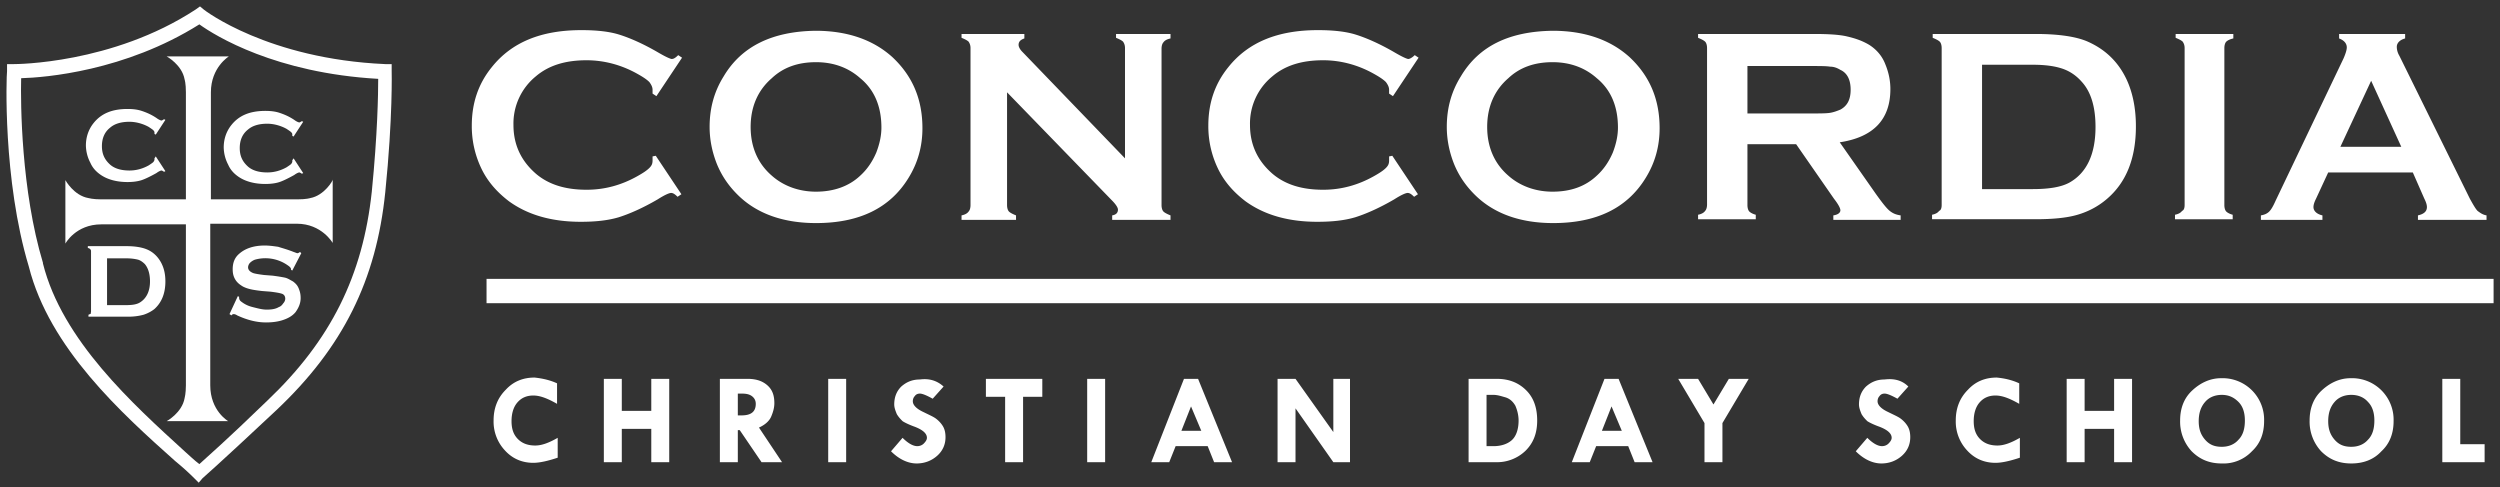
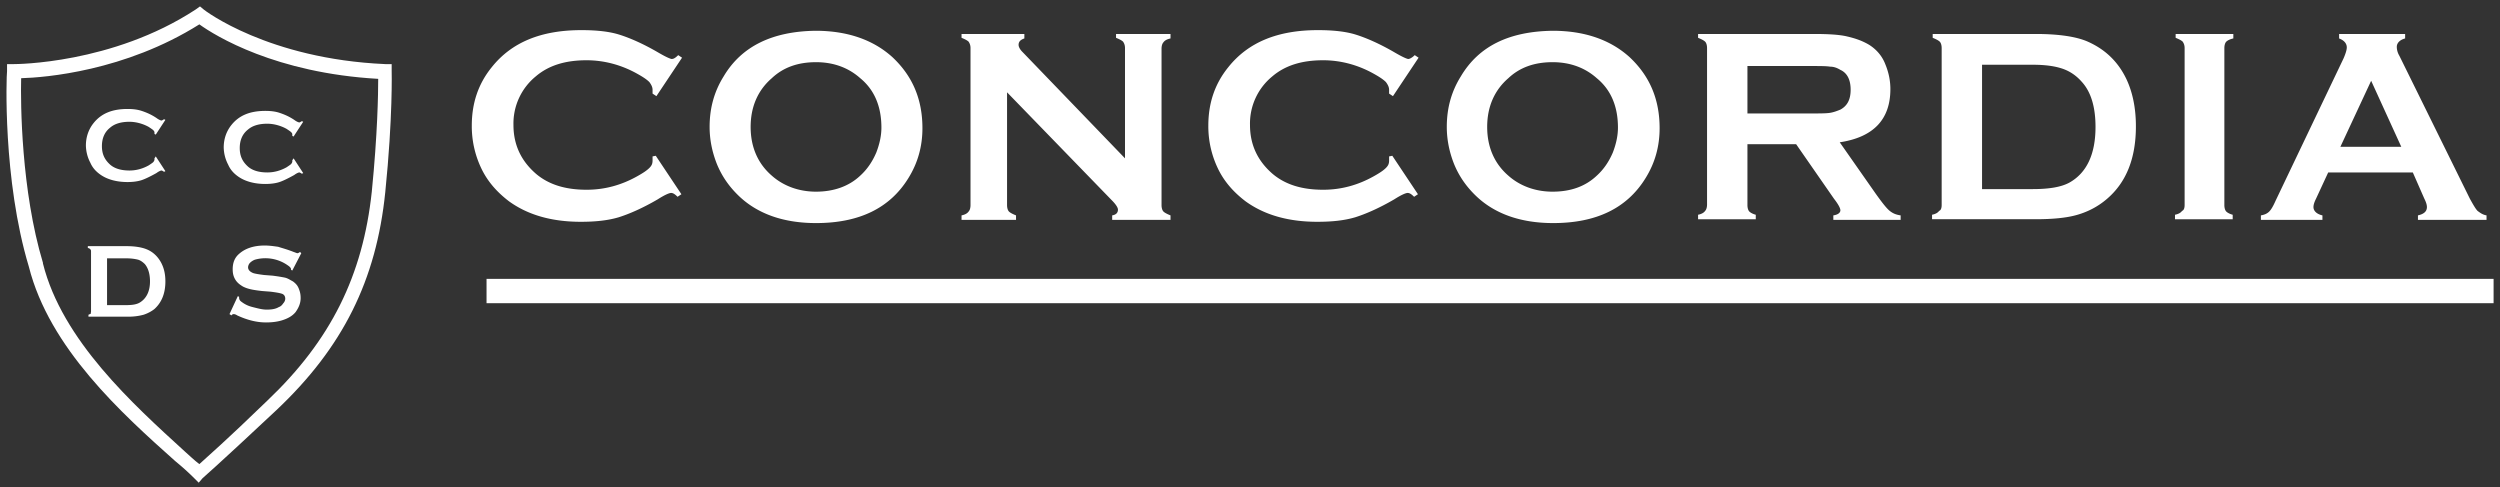
<svg xmlns="http://www.w3.org/2000/svg" viewBox="0 0 390 76">
  <rect x="0" y="0" width="390" height="76" fill="#333333" stroke="none" />
  <style>
    .st0{fill:#fff}
  </style>
  <g>
    <path d="M31 75.3l-.7-.7c-.9-.9-1.9-1.8-3-2.7C19 64.5 7.7 54.3 4.5 41.6.4 28 1 11.7 1.1 11.1V10h1.1c.2 0 15.3 0 28.3-8.5l.7-.5.6.5c.1.1 10 7.7 28.3 8.5h1v1c0 .1.2 7.2-1 19-1.4 13.7-6.6 24.2-17 34-9.5 8.9-11.4 10.5-11.5 10.6l-.6.7zM3.3 12.2c-.1 3.9 0 17.5 3.4 28.8v.1c3 12 14.1 22 22.1 29.3.8.7 1.5 1.4 2.3 2 1.2-1.1 4.2-3.7 10.6-9.9C51.6 53.1 56.6 43 58 29.9c.9-9 1-15.3 1-17.6-16-.9-25.4-6.7-27.9-8.5C19.5 11.1 7 12.1 3.3 12.2z" class="st0" />
-     <path d="M48.4 30.9s-.6.2-2 .2H32.9V14.4c0-3.9 2.8-5.6 2.8-5.6H26s2.4 1.3 2.8 3.6c0 0 .2.6.2 2v16.7H15.8c-1.3 0-2-.2-2-.2-2.3-.4-3.6-2.8-3.6-2.8V38s1.6-3 5.6-3H29v25.1c0 1.3-.2 2-.2 2-.4 2.3-2.8 3.6-2.8 3.6h9.6s-2.8-1.6-2.8-5.6V34.9h13.5c3.9 0 5.6 3 5.6 3V28c.1.1-1.3 2.5-3.5 2.9" class="st0" />
    <path d="M24.3 24.4l1.5 2.3-.2.1c-.2-.1-.3-.2-.4-.2-.1 0-.4.1-.8.4-.9.5-1.7.9-2.3 1.1-.6.2-1.4.3-2.2.3-1.7 0-3.2-.4-4.3-1.2-.7-.5-1.2-1.1-1.5-1.8a6 6 0 0 1-.7-2.7c0-1.3.4-2.5 1.2-3.5 1.2-1.5 2.9-2.2 5.3-2.2.9 0 1.6.1 2.2.3.6.2 1.4.5 2.3 1.1.4.3.7.4.8.4.1 0 .2-.1.4-.2l.2.1-1.5 2.3-.2-.1v-.2c0-.2-.1-.3-.2-.4-.1-.1-.4-.3-.7-.5-.9-.5-2-.8-3-.8-1.3 0-2.3.3-3 .9-.9.7-1.3 1.7-1.3 2.9s.4 2.1 1.3 2.9c.7.6 1.7.9 3 .9 1.1 0 2.1-.3 3-.8.3-.2.6-.4.7-.5.1-.1.2-.3.2-.4v-.2l.2-.3zM14.2 48.6v-9.3c0-.2 0-.3-.1-.4-.1-.1-.2-.2-.4-.2v-.3h6.1c1.3 0 2.4.2 3.1.5 1 .4 1.8 1.2 2.3 2.2.4.8.6 1.7.6 2.8 0 1.9-.6 3.3-1.7 4.3-.5.4-1.1.7-1.7.9a9 9 0 0 1-2.5.3h-6.1v-.3c.2-.1.3-.1.4-.2-.1 0 0-.1 0-.3m2.4-1h3c1 0 1.7-.1 2.2-.4 1-.6 1.6-1.7 1.6-3.3 0-1.2-.3-2.1-.8-2.7-.3-.3-.7-.6-1.1-.7-.4-.1-1-.2-1.8-.2h-3v7.3zM47 39.5l-1.4 2.7-.2-.1V42c0-.2-.2-.4-.5-.6a6.06 6.06 0 0 0-5.1-.9c-.3.1-.6.3-.8.5-.2.2-.3.5-.3.7 0 .4.3.7.8.9.3.1.9.2 1.7.3l1.3.1c.8.1 1.4.2 1.9.3.5.1.9.4 1.3.6.4.3.7.6.9 1.1.2.5.3.9.3 1.5 0 .8-.3 1.5-.8 2.2-.5.6-1.2 1-2.2 1.3-.7.2-1.5.3-2.4.3-1.5 0-3-.4-4.5-1.1-.3-.2-.5-.2-.6-.2-.1 0-.2.1-.3.2l-.3-.2 1.3-2.8.2.1v.1c0 .3.1.5.4.7.4.3.9.6 1.7.8.8.2 1.5.4 2.2.4.8 0 1.4-.1 1.9-.4.3-.1.5-.3.7-.6.2-.2.3-.5.3-.7 0-.4-.2-.7-.6-.8-.3-.1-.9-.2-1.7-.3l-1.3-.1c-.9-.1-1.5-.2-1.9-.3-.4-.1-.7-.2-1.1-.4-.5-.3-.9-.6-1.2-1.1-.3-.5-.4-1-.4-1.6 0-1 .3-1.8 1-2.4.9-.8 2.2-1.3 4-1.3.7 0 1.4.1 2.1.2.6.2 1.4.4 2.4.8.3.1.5.2.6.2.1 0 .3-.1.4-.2l.2.2zM45.8 24.7l1.5 2.3-.2.1c-.2-.1-.3-.2-.4-.2-.1 0-.4.1-.8.4-.9.5-1.7.9-2.3 1.1-.6.2-1.4.3-2.2.3-1.7 0-3.2-.4-4.3-1.2-.7-.5-1.2-1.1-1.5-1.8a6 6 0 0 1-.7-2.7c0-1.3.4-2.5 1.2-3.5 1.2-1.5 2.9-2.2 5.3-2.2.9 0 1.6.1 2.2.3.6.2 1.4.5 2.3 1.1.4.3.7.4.8.4.1 0 .2-.1.4-.2l.2.1-1.5 2.3-.2-.1V21c0-.2-.1-.3-.2-.4-.1-.1-.4-.3-.7-.5-.9-.5-2-.8-3-.8-1.3 0-2.3.3-3 .9-.9.7-1.3 1.7-1.3 2.9s.4 2.1 1.3 2.9c.7.6 1.7.9 3 .9 1.1 0 2.1-.3 3-.8.3-.2.6-.4.7-.5.1-.1.2-.3.2-.4V25l.2-.3zM102.3 24.3l4 6-.6.4c-.4-.4-.7-.6-1-.6-.3 0-1 .3-2.1 1-2.4 1.4-4.5 2.3-6.1 2.8-1.7.5-3.6.7-5.9.7-4.6 0-8.3-1.1-11.2-3.2-1.7-1.3-3.1-2.8-4.1-4.7a15.2 15.2 0 0 1-1.7-7.1c0-3.5 1-6.5 3.1-9.1 3.1-3.9 7.7-5.8 14-5.8 2.3 0 4.3.2 5.9.7 1.6.5 3.7 1.4 6.1 2.8 1.2.7 1.9 1 2.1 1 .3 0 .6-.2 1-.6l.6.4-4 6-.6-.4V14c0-.4-.2-.8-.5-1.2-.4-.4-1-.8-1.9-1.3-2.5-1.4-5.2-2.1-7.9-2.1-3.3 0-5.9.8-7.9 2.5a9.5 9.5 0 0 0-3.5 7.6c0 3.1 1.2 5.6 3.5 7.6 2 1.7 4.6 2.5 7.9 2.5 2.8 0 5.4-.7 7.9-2.1.9-.5 1.5-.9 1.9-1.3.4-.4.5-.7.5-1.2v-.6l.5-.1zM127.2 4.8c5 0 9 1.4 12 4.1 3.1 2.9 4.7 6.5 4.7 11.1 0 2.8-.7 5.4-2.2 7.8-2.9 4.7-7.7 7-14.4 7-5 0-9-1.4-11.9-4.1-1.6-1.5-2.8-3.2-3.6-5.2-.7-1.8-1.1-3.7-1.1-5.7 0-2.9.7-5.5 2.2-7.9 2.8-4.7 7.6-7 14.3-7.1zm.1 4.9c-2.8 0-5.1.8-6.9 2.5-2.2 1.9-3.3 4.5-3.3 7.6s1.1 5.7 3.3 7.6c1.8 1.6 4.2 2.5 6.9 2.5s5.1-.8 6.9-2.5c1.1-1 1.9-2.2 2.5-3.6.5-1.3.8-2.6.8-3.9 0-3.3-1.1-5.9-3.3-7.7-1.8-1.6-4.1-2.5-6.9-2.5zM157.1 14.4V32c0 .4.1.8.3 1 .2.2.6.4 1.1.6v.7H150v-.7c.5-.1.9-.3 1.1-.6.2-.2.3-.6.3-1V7.5c0-.4-.1-.7-.3-1-.2-.2-.6-.4-1.1-.6v-.6h9.8V6c-.6.2-.9.5-.9 1 0 .3.2.7.6 1.1l16 16.6V7.5c0-.4-.1-.7-.3-1-.2-.2-.6-.4-1.1-.6v-.6h8.5V6c-.5.1-.9.3-1.1.6-.2.2-.3.6-.3 1V32c0 .4.1.8.3 1 .2.2.6.4 1.1.6v.7h-9.1v-.7c.6-.1.9-.4.9-.9 0-.3-.3-.8-1-1.5l-16.3-16.8zM217.2 24.3l4 6-.6.4c-.4-.4-.7-.6-1-.6s-1 .3-2.1 1c-2.4 1.4-4.5 2.3-6.1 2.8-1.7.5-3.6.7-5.9.7-4.6 0-8.3-1.1-11.2-3.2-1.7-1.3-3.1-2.8-4.1-4.7a15.2 15.2 0 0 1-1.7-7.1c0-3.5 1-6.5 3.1-9.1 3.1-3.9 7.7-5.8 14-5.8 2.3 0 4.3.2 5.9.7 1.6.5 3.7 1.4 6.1 2.8 1.2.7 1.9 1 2.1 1s.6-.2 1-.6l.6.4-4 6-.6-.4V14c0-.4-.2-.8-.5-1.2-.4-.4-1-.8-1.9-1.3-2.5-1.4-5.2-2.1-7.9-2.1-3.3 0-5.9.8-7.9 2.5a9.5 9.5 0 0 0-3.5 7.6c0 3.1 1.2 5.6 3.5 7.6 2 1.7 4.6 2.5 7.9 2.5 2.8 0 5.4-.7 7.9-2.1.9-.5 1.5-.9 1.9-1.3.4-.4.5-.7.5-1.2v-.6l.5-.1zM242.2 4.8c5 0 9 1.4 12 4.1 3.1 2.9 4.7 6.5 4.7 11.1 0 2.8-.7 5.4-2.2 7.8-2.9 4.7-7.7 7-14.4 7-5 0-9-1.4-11.9-4.1-1.6-1.5-2.8-3.2-3.6-5.2-.7-1.8-1.1-3.7-1.1-5.7 0-2.9.7-5.5 2.2-7.9 2.8-4.7 7.5-7 14.3-7.1zm0 4.9c-2.8 0-5.1.8-6.9 2.5-2.2 1.9-3.3 4.5-3.3 7.6s1.1 5.7 3.3 7.6c1.8 1.6 4.2 2.5 6.9 2.5 2.8 0 5.1-.8 6.9-2.5 1.1-1 1.9-2.2 2.5-3.6.5-1.3.8-2.6.8-3.9 0-3.3-1.1-5.9-3.3-7.7-1.8-1.6-4.1-2.5-6.9-2.5zM272.6 22.4V32c0 .4.1.8.3 1 .2.2.6.4 1 .5v.7h-9v-.7c.5-.1.9-.3 1.1-.6.2-.2.3-.6.3-1V7.5c0-.4-.1-.8-.3-1-.2-.2-.6-.4-1.1-.6v-.6H283c2.2 0 4 .1 5.2.4 1.3.3 2.4.7 3.4 1.3 1.1.7 2 1.7 2.5 3 .5 1.2.8 2.5.8 3.9 0 4.7-2.6 7.5-7.9 8.3l5.6 8c1 1.4 1.7 2.3 2.2 2.7.5.4 1 .6 1.7.7v.7H286v-.7c.7-.1 1.1-.4 1.1-.8 0-.3-.3-.9-1-1.8l-5.9-8.5h-7.6zm0-4.7h9.8c1.4 0 2.5 0 3.1-.1.6-.1 1.1-.3 1.6-.5 1.1-.6 1.6-1.6 1.6-3.1s-.5-2.6-1.6-3.1c-.5-.3-1-.5-1.6-.5-.6-.1-1.6-.1-3.1-.1h-9.8v7.4zM302.9 32V7.5c0-.4-.1-.8-.3-1-.2-.2-.6-.4-1.1-.6v-.6h16.1c3.5 0 6.3.4 8.1 1.2 2.7 1.2 4.7 3.1 6 5.8 1 2.1 1.5 4.6 1.5 7.4 0 5-1.5 8.8-4.6 11.4-1.3 1.1-2.8 1.9-4.5 2.4-1.7.5-3.9.7-6.6.7h-16.1v-.7c.5-.1.9-.3 1.1-.6.3-.1.4-.5.4-.9zm6.3-2.5h7.9c2.5 0 4.4-.3 5.7-1 2.7-1.5 4.1-4.4 4.1-8.7 0-3.1-.7-5.5-2.2-7.1-.8-.9-1.8-1.6-3-2-1.2-.4-2.7-.6-4.6-.6h-7.9v19.4zM340.8 32V7.5c0-.4-.1-.7-.3-1-.2-.2-.6-.4-1.1-.6v-.6h9V6c-.5.1-.9.3-1.1.5-.2.2-.3.6-.3 1V32c0 .4.1.8.3 1 .2.2.6.4 1 .5v.7h-9v-.7c.5-.1.9-.3 1.1-.6.3-.1.4-.5.4-.9zM376.4 26.9h-13.2l-1.9 4.1c-.3.6-.4 1-.4 1.3 0 .6.5 1.1 1.4 1.3v.7h-9.6v-.7c.6-.1 1-.3 1.3-.6.3-.3.6-.8 1-1.7l10.6-22.2c.3-.7.5-1.3.5-1.7 0-.6-.4-1.1-1.2-1.4v-.7h10.3V6c-.8.2-1.3.7-1.3 1.3 0 .4.1.9.4 1.4l11 22.3c.5.9.9 1.6 1.2 1.9.4.3.8.6 1.4.7v.7h-10.7v-.7c.9-.2 1.4-.6 1.4-1.3 0-.3-.1-.7-.4-1.3l-1.8-4.1zm-1.8-4l-4.7-10.3-4.8 10.3h9.5zM75.9 43.5H389v3.8H75.9z" class="st0" />
    <g>
-       <path d="M86.9 59.8V63c-1.4-.8-2.6-1.3-3.7-1.3s-1.9.4-2.5 1.1c-.6.7-.9 1.7-.9 2.9s.3 2.1 1 2.8c.7.7 1.6 1 2.7 1 1 0 2.1-.4 3.5-1.2v3.1c-1.5.5-2.8.8-3.8.8-1.7 0-3.2-.6-4.4-1.9a6.57 6.57 0 0 1-1.8-4.7c0-1.9.6-3.5 1.9-4.8 1.2-1.3 2.7-1.9 4.5-1.9.9.1 2.2.3 3.5.9zM94.2 59.1H97v5h4.6v-5h2.8v13h-2.8v-5.2H97v5.2h-2.8v-13zM112.3 59.1h4.3c1.3 0 2.3.3 3.1 1 .8.7 1.1 1.6 1.1 2.8 0 .7-.2 1.4-.5 2.1-.3.7-1 1.3-1.9 1.7l3.6 5.4h-3.2l-3.4-5h-.3v5h-2.8v-13zm2.8 2.3v3.4h.6c1.5 0 2.2-.6 2.2-1.8 0-.5-.2-.9-.6-1.2-.4-.3-.9-.4-1.6-.4h-.6zM129.2 59.1h2.8v13h-2.8v-13zM147.2 60.3l-1.7 1.9c-.9-.5-1.6-.8-2-.8-.3 0-.6.1-.8.4-.2.2-.3.5-.3.8 0 .6.6 1.2 1.7 1.7.8.4 1.5.7 1.9 1 .4.3.8.7 1.1 1.2.3.5.4 1.1.4 1.7 0 1.1-.4 2.1-1.3 2.9-.9.8-2 1.2-3.2 1.2-1.3 0-2.7-.6-4-1.9l1.8-2.1c.8.8 1.6 1.3 2.3 1.3.3 0 .7-.1 1-.4.3-.3.5-.6.5-.9 0-.7-.7-1.3-2.1-1.8-.8-.3-1.4-.6-1.7-.8-.3-.3-.6-.6-.9-1.1-.2-.5-.4-1-.4-1.5 0-1.2.4-2.1 1.1-2.8.8-.7 1.7-1.1 2.9-1.1 1.5-.2 2.7.2 3.7 1.1zM153.9 59.1h8.7v2.8h-3v10.2h-2.8V61.9h-3v-2.8zM169.6 59.1h2.8v13h-2.8v-13zM184.7 59.1h2.2l5.3 13h-2.8l-1-2.5h-5l-1 2.5h-2.8l5.1-13zm1.1 4.3l-1.5 3.8h3.1l-1.6-3.8zM207.9 59.1h2.7v13H208l-5.9-8.4v8.4h-2.8v-13h2.8l5.9 8.3v-8.3zM229.1 59.1h4.4c1.9 0 3.4.6 4.6 1.8 1.2 1.2 1.7 2.8 1.7 4.7 0 2-.6 3.5-1.8 4.7a6.4 6.4 0 0 1-4.7 1.8h-4.2v-13zm2.8 2.5v8h1.1c1.1 0 2.1-.3 2.8-.9.7-.6 1.1-1.7 1.1-3.1 0-.8-.2-1.6-.5-2.3-.4-.7-.9-1.1-1.5-1.3-.7-.2-1.3-.4-1.9-.4h-1.1zM250.3 59.1h2.2l5.3 13H255l-1-2.5h-5l-1 2.5h-2.8l5.1-13zm1.1 4.3l-1.5 3.8h3.1l-1.6-3.8zM261.8 59.1h3.1l2.4 4 2.4-4h3.1l-4.1 6.9v6.1h-2.8V66l-4.1-6.9zM297.7 60.3l-1.7 1.9c-.9-.5-1.6-.8-2-.8-.3 0-.6.1-.8.4-.2.2-.3.5-.3.8 0 .6.6 1.2 1.7 1.7.8.4 1.5.7 1.9 1 .4.3.8.7 1.1 1.2.3.5.4 1.1.4 1.7 0 1.1-.4 2.1-1.3 2.9-.9.8-2 1.2-3.2 1.2-1.3 0-2.7-.6-4-1.9l1.8-2.1c.8.8 1.6 1.3 2.3 1.3.3 0 .7-.1 1-.4.3-.3.5-.6.5-.9 0-.7-.7-1.3-2.1-1.8-.8-.3-1.4-.6-1.7-.8-.3-.3-.6-.6-.9-1.1-.2-.5-.4-1-.4-1.5 0-1.2.4-2.1 1.1-2.8.8-.7 1.7-1.1 2.9-1.1 1.6-.2 2.8.2 3.7 1.1zM315 59.8V63c-1.4-.8-2.6-1.3-3.7-1.3s-1.9.4-2.5 1.1c-.6.7-.9 1.7-.9 2.9s.3 2.1 1 2.8c.7.7 1.6 1 2.7 1 1 0 2.1-.4 3.5-1.2v3.1c-1.5.5-2.8.8-3.8.8-1.7 0-3.2-.6-4.4-1.9a6.57 6.57 0 0 1-1.8-4.7c0-1.9.6-3.5 1.9-4.8 1.2-1.3 2.7-1.9 4.5-1.9 1 .1 2.2.3 3.5.9zM322.4 59.1h2.8v5h4.6v-5h2.8v13h-2.8v-5.2h-4.6v5.2h-2.8v-13zM340.1 65.6c0-1.9.6-3.5 1.9-4.7 1.3-1.2 2.8-1.9 4.5-1.9a6.48 6.48 0 0 1 6.7 6.7c0 1.9-.6 3.5-1.9 4.7a6.1 6.1 0 0 1-4.7 1.9c-1.9 0-3.4-.6-4.7-1.9a6.81 6.81 0 0 1-1.8-4.8zm6.5-4c-1.1 0-2 .4-2.6 1.1-.7.8-1 1.8-1 3s.3 2.1 1 2.9c.7.8 1.5 1.1 2.6 1.1s2-.4 2.6-1.1c.7-.7 1-1.7 1-3 0-1.2-.3-2.2-1-2.9-.7-.7-1.5-1.1-2.6-1.1zM360.3 65.6c0-1.9.6-3.5 1.9-4.7 1.3-1.2 2.8-1.9 4.5-1.9a6.48 6.48 0 0 1 6.7 6.7c0 1.9-.6 3.5-1.9 4.7-1.2 1.3-2.8 1.9-4.7 1.9s-3.4-.6-4.7-1.9a6.81 6.81 0 0 1-1.8-4.8zm6.5-4c-1.1 0-2 .4-2.6 1.1-.7.8-1 1.8-1 3s.3 2.1 1 2.9c.7.8 1.5 1.1 2.6 1.1s2-.4 2.6-1.1c.7-.7 1-1.7 1-3 0-1.2-.3-2.2-1-2.9-.6-.7-1.5-1.1-2.6-1.1zM381 59.1h2.8v10.2h3.8v2.8H381v-13z" class="st0" />
-     </g>
+       </g>
  </g>
</svg>